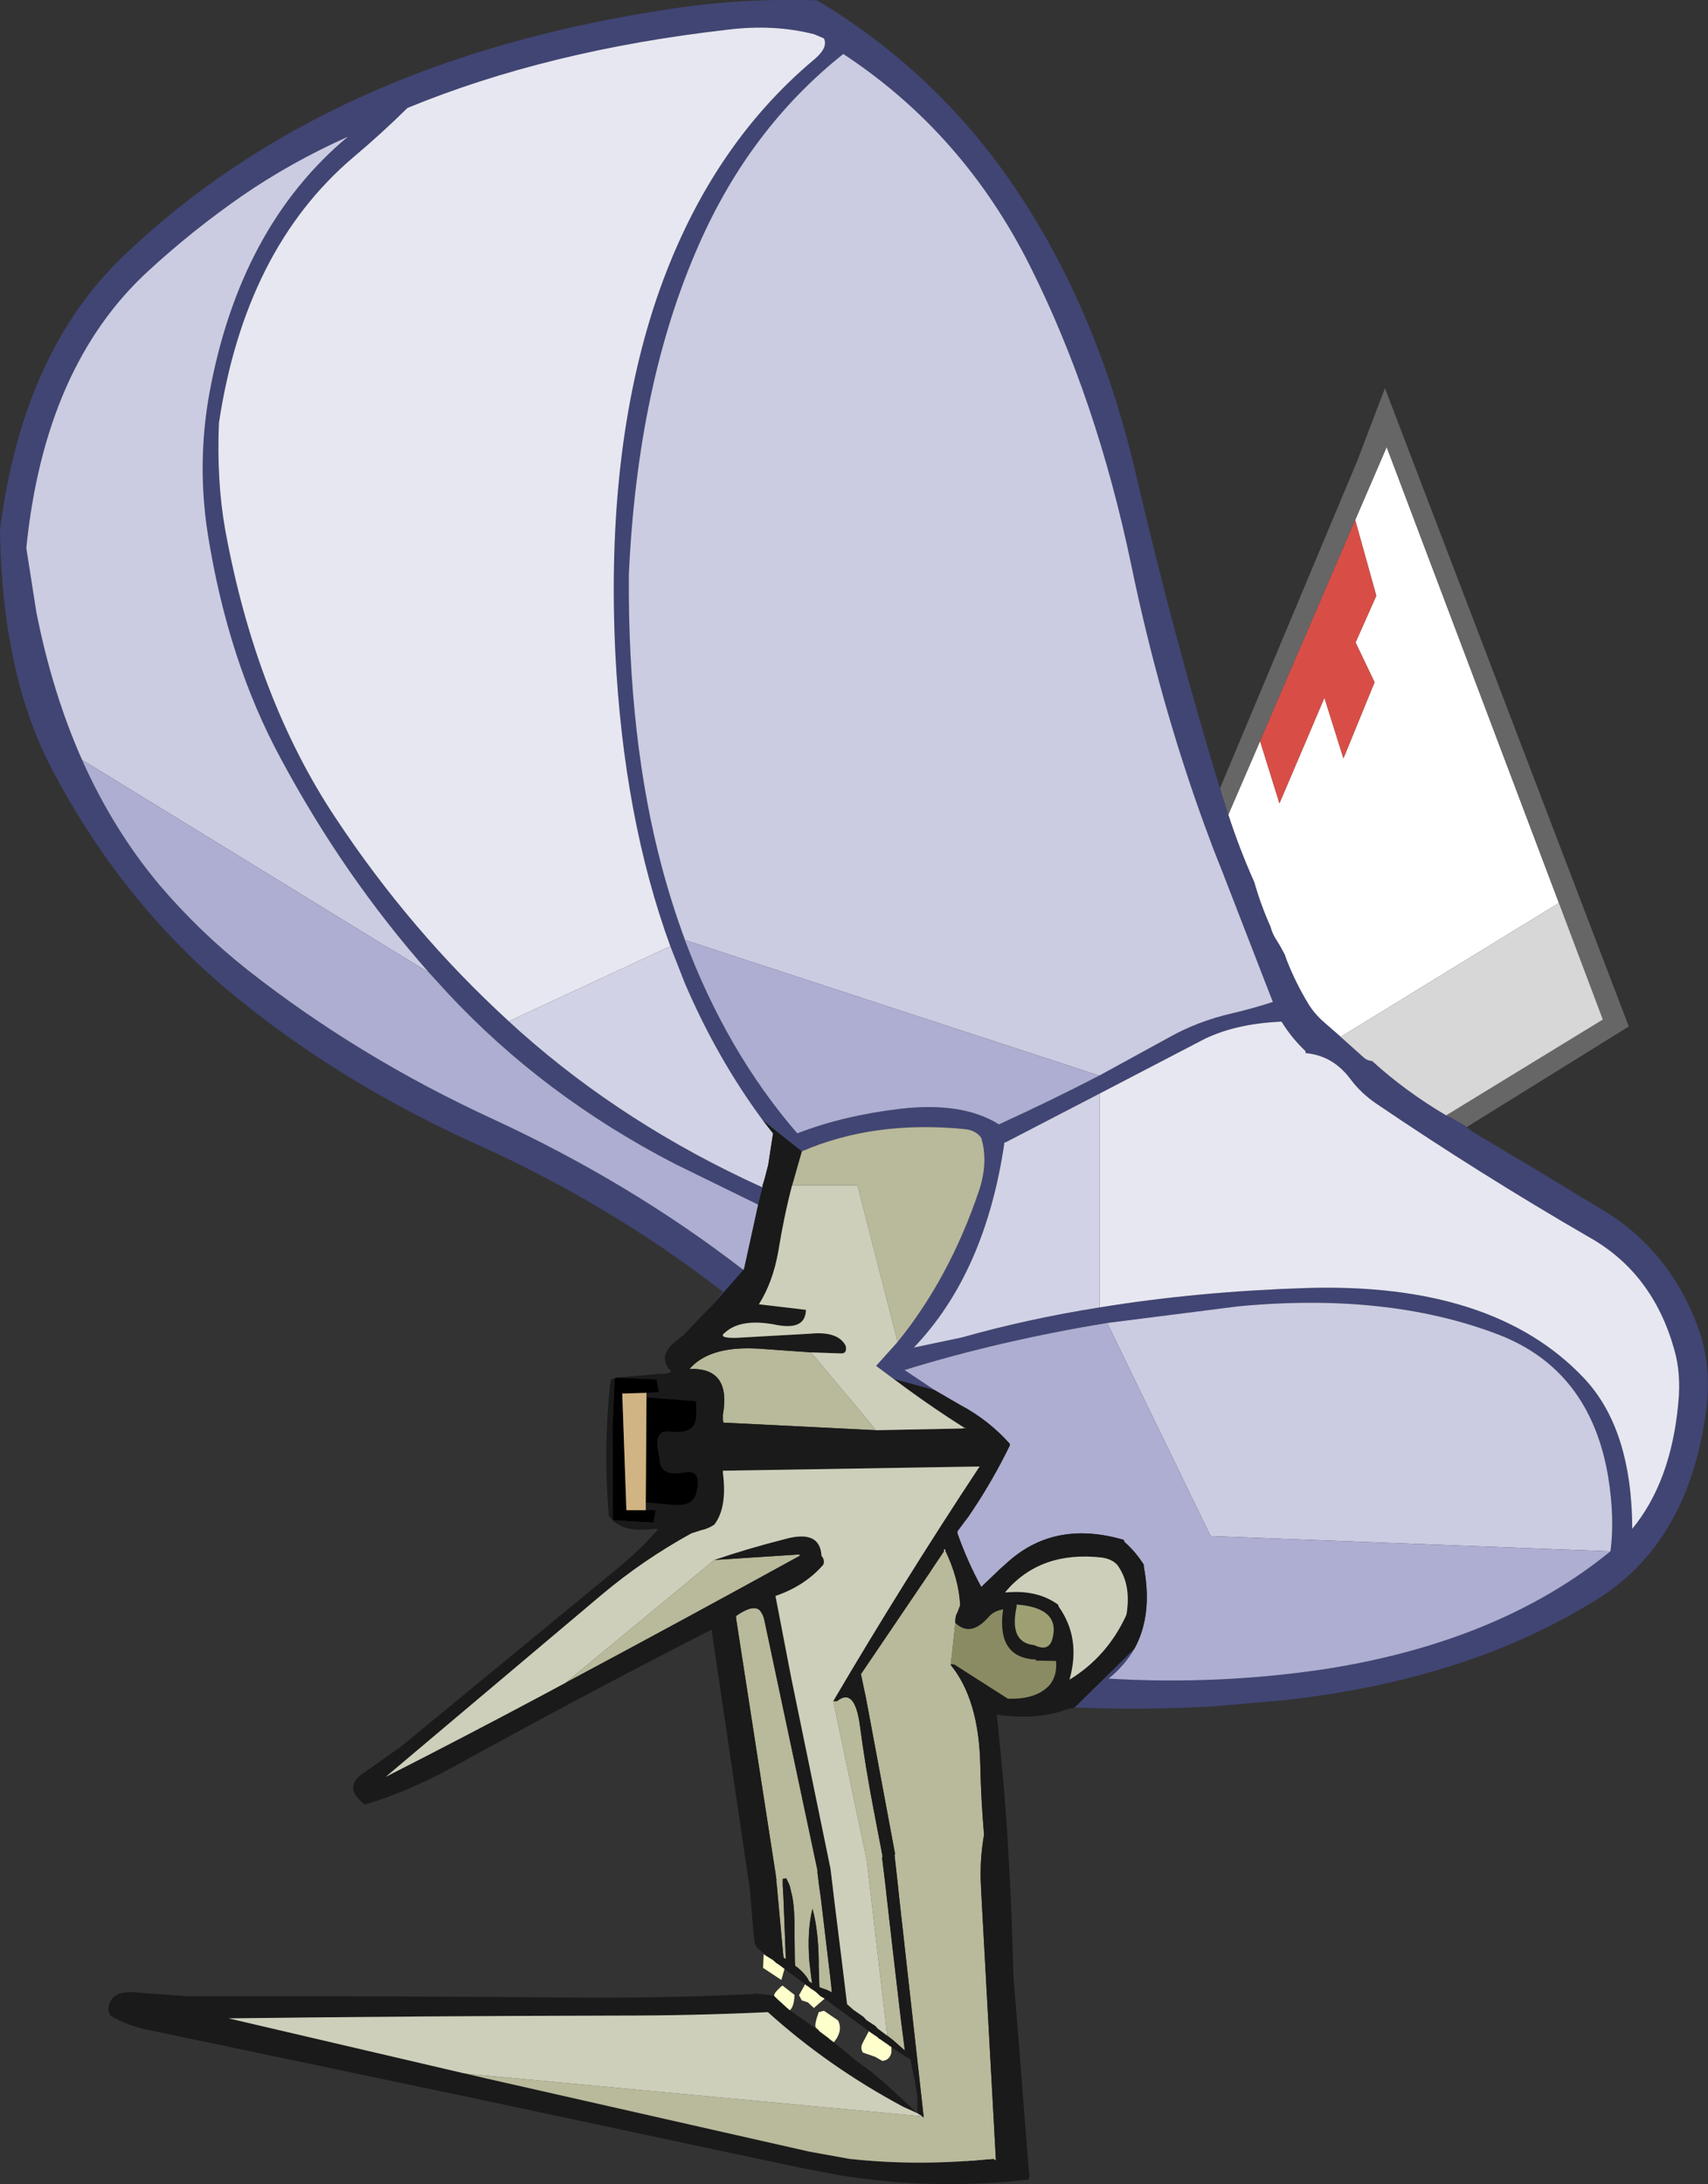
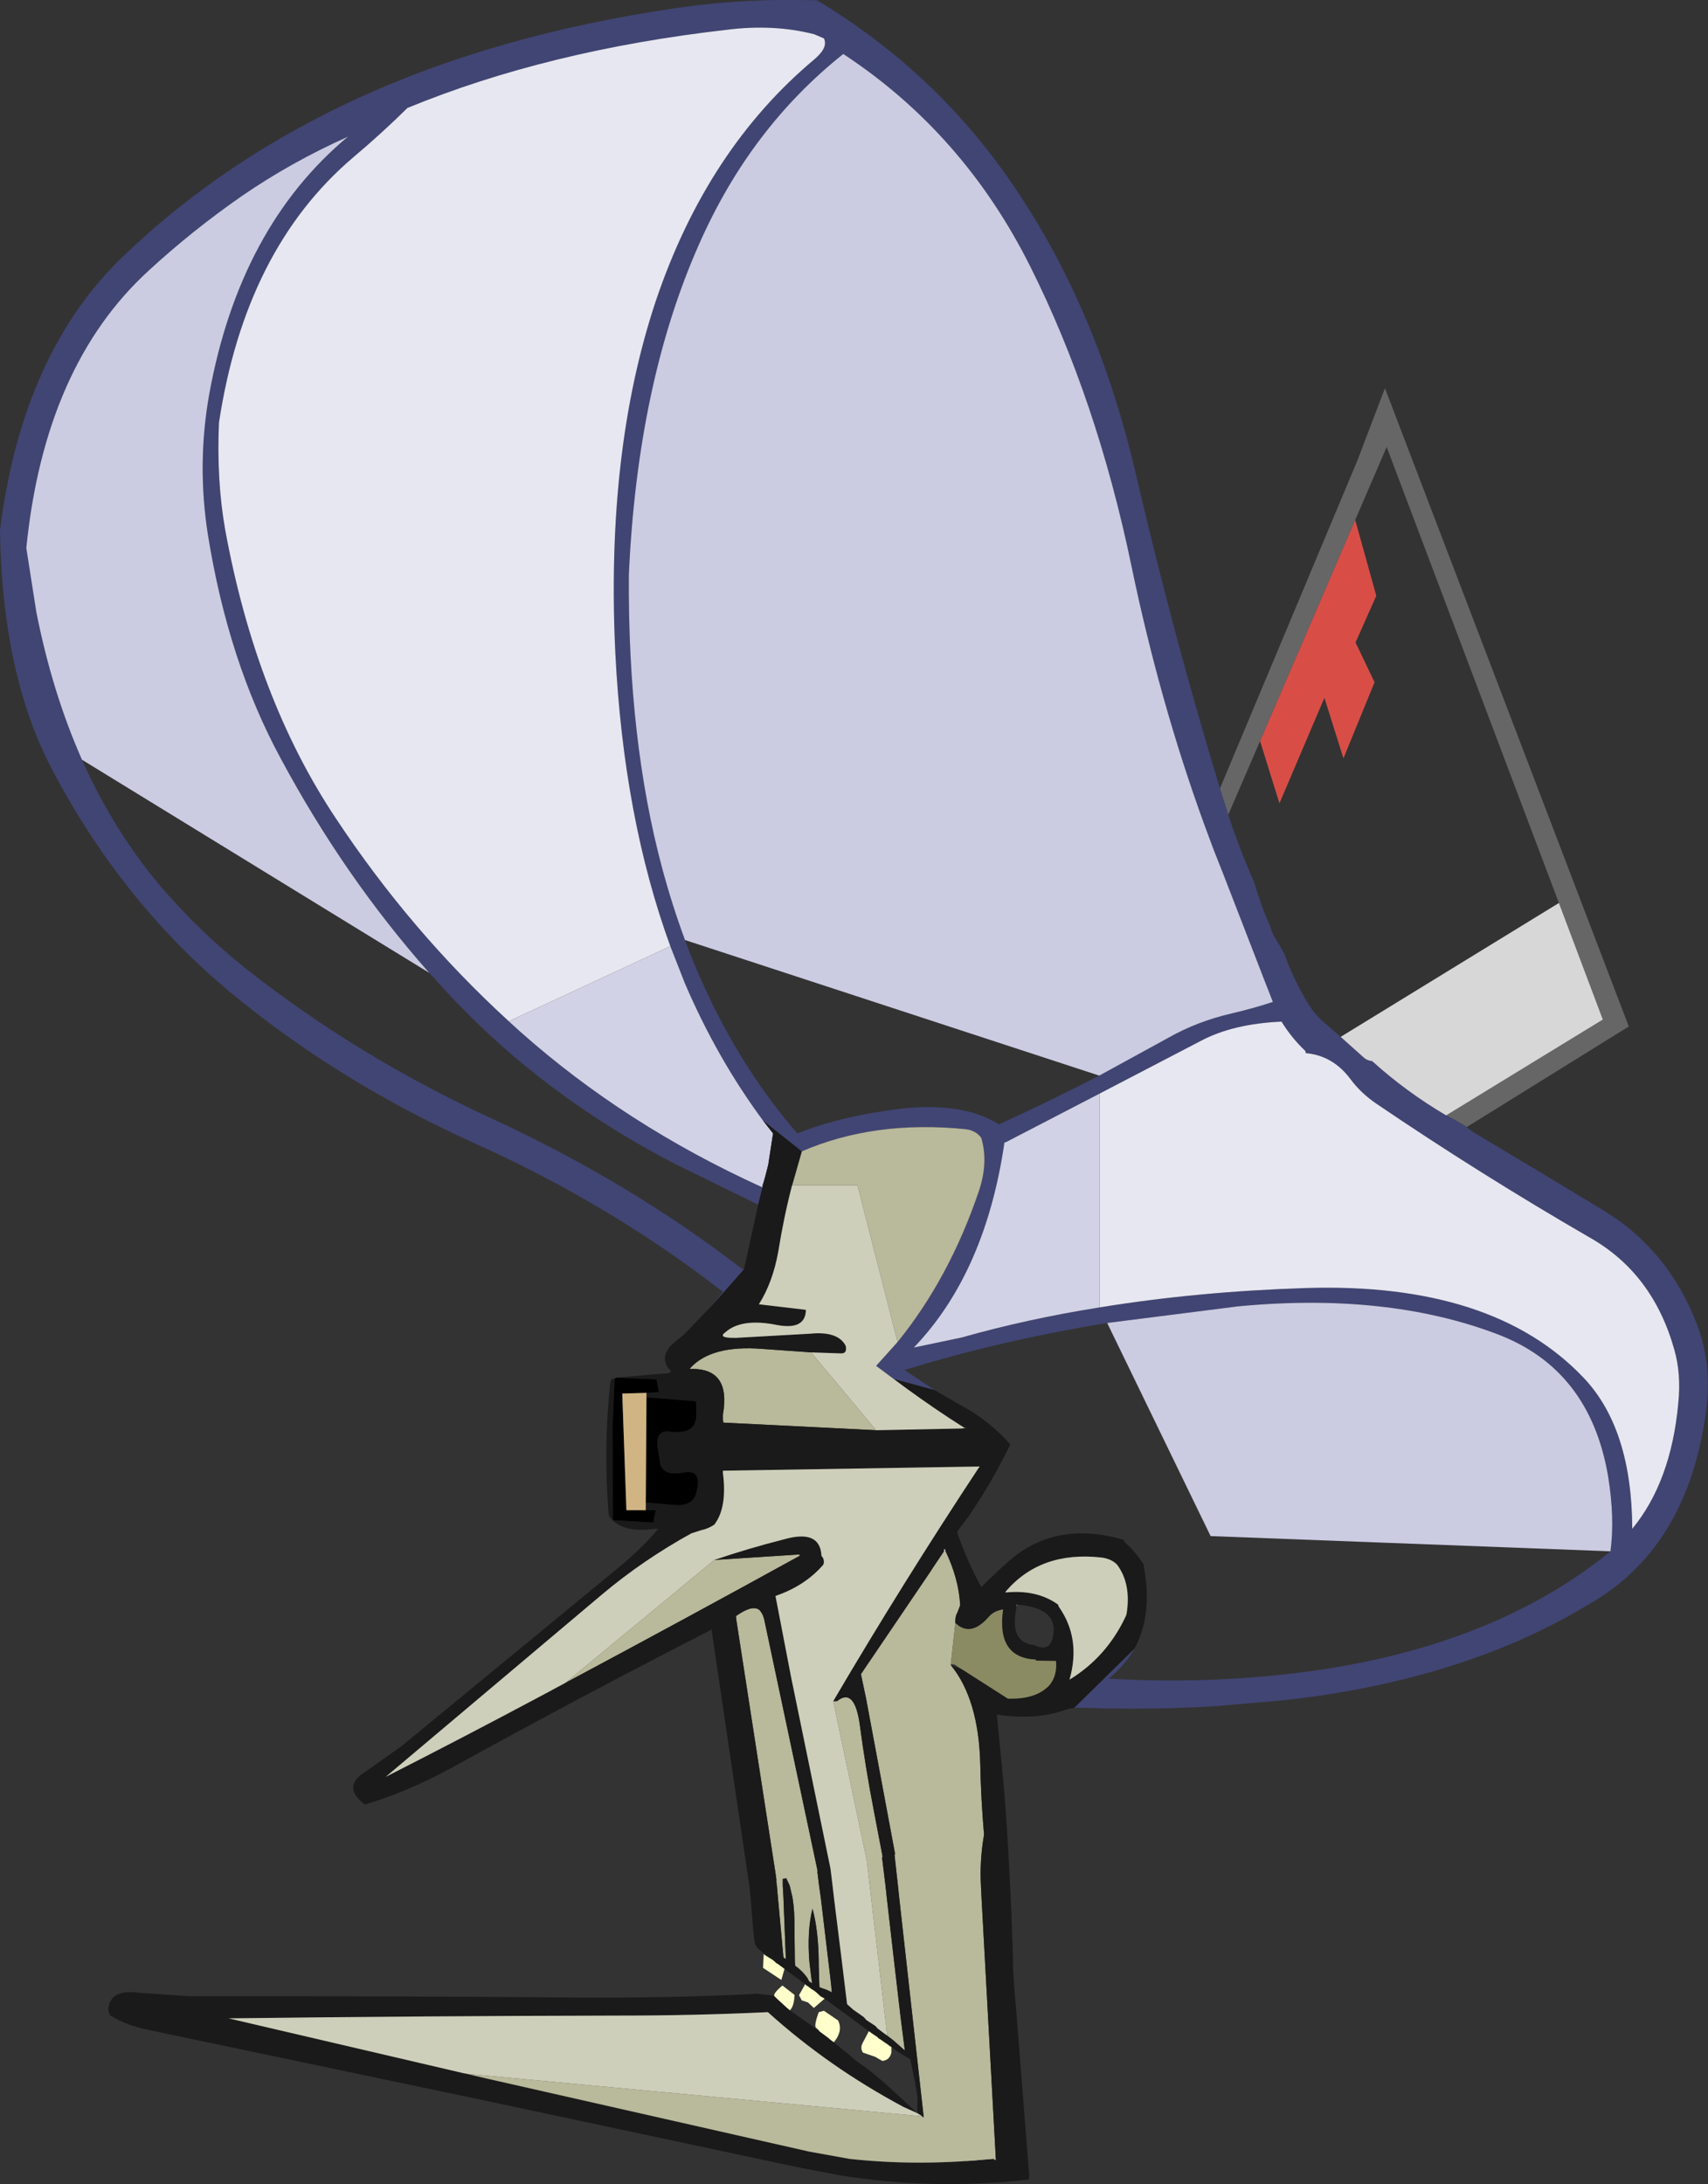
<svg xmlns="http://www.w3.org/2000/svg" height="315.65px" width="246.9px">
  <rect width="100%" height="100%" fill="#333333" stroke="none" />
  <g transform="matrix(1.0, 0.0, 0.0, 1.0, 123.4, 153.9)">
-     <path d="M54.15 -36.15 L58.75 -46.8 61.55 -37.8 68.05 -53.05 70.8 -44.3 75.3 -55.3 72.55 -61.05 75.55 -67.8 72.5 -78.75 77.05 -89.3 101.95 -23.4 70.4 -4.05 68.05 -6.1 Q66.7 -7.25 65.75 -8.75 63.9 -11.8 62.6 -15.1 L62.3 -15.95 61.65 -17.15 61.1 -18.05 Q60.5 -18.95 60.25 -19.95 59.2 -22.3 58.4 -24.75 L57.9 -26.4 Q55.8 -31.1 54.15 -36.15 M4.75 141.45 L4.7 141.4 4.45 141.25 4.75 141.45" fill="#ffffff" fill-rule="evenodd" stroke="none" />
    <path d="M52.95 -39.95 L72.8 -87.3 76.8 -97.8 112.05 -5.55 88.6 9.0 88.35 8.8 86.9 7.95 85.65 7.3 108.3 -6.55 101.95 -23.4 77.05 -89.3 72.5 -78.75 58.75 -46.8 54.15 -36.15 53.25 -38.95 52.95 -39.95" fill="#666666" fill-rule="evenodd" stroke="none" />
    <path d="M58.75 -46.8 L72.5 -78.75 75.55 -67.8 72.55 -61.05 75.3 -55.3 70.8 -44.3 68.05 -53.05 61.55 -37.8 58.75 -46.8" fill="#d84e47" fill-rule="evenodd" stroke="none" />
    <path d="M88.6 9.0 L89.25 9.5 90.45 10.25 Q99.45 15.6 108.25 20.95 117.75 26.65 121.9 37.5 124.15 43.3 123.2 50.2 120.6 69.3 107.05 77.5 L105.95 78.15 Q88.05 88.9 62.45 91.8 L52.05 92.7 51.15 92.75 Q43.65 93.15 36.15 93.0 L32.75 92.9 31.9 92.9 40.6 84.35 Q39.2 86.8 36.85 88.7 53.0 89.65 68.6 87.25 93.55 83.25 109.4 70.3 110.05 65.5 109.05 59.4 106.4 43.95 93.0 38.9 77.05 32.85 55.55 34.9 L36.65 37.3 Q21.1 39.85 7.35 44.1 L11.7 47.0 5.8 45.4 3.25 43.5 6.35 40.05 Q13.85 30.8 18.1 18.25 19.5 14.1 18.45 10.55 17.7 9.5 16.25 9.3 3.0 7.95 -7.5 12.5 L-13.1 8.05 Q-19.75 -0.95 -24.4 -11.8 L-26.5 -17.15 Q-33.25 -35.65 -34.45 -59.5 -35.85 -88.65 -28.6 -110.4 -21.2 -132.35 -5.65 -145.35 -3.65 -147.05 -4.3 -148.35 L-5.7 -148.95 Q-11.55 -150.45 -18.3 -149.6 -44.2 -146.65 -64.5 -138.3 -68.25 -134.6 -72.35 -131.15 -87.95 -117.9 -91.75 -92.8 -92.1 -84.4 -90.85 -77.35 -86.4 -53.0 -74.9 -35.7 -64.05 -19.3 -49.9 -6.35 L-49.85 -6.3 -48.2 -4.8 Q-33.0 8.7 -13.3 17.65 L-13.2 17.65 -13.2 17.4 -13.2 17.35 -13.15 17.3 -12.8 16.2 -13.8 20.2 -25.85 14.3 Q-44.9 4.45 -58.75 -10.45 L-61.35 -13.3 Q-73.65 -27.2 -82.8 -44.25 -90.4 -58.25 -93.35 -76.65 -94.95 -86.85 -93.15 -96.95 -88.75 -121.1 -73.1 -134.15 -81.35 -130.45 -88.4 -125.6 -95.6 -120.6 -101.9 -114.8 -116.95 -101.05 -119.6 -74.7 L-118.15 -65.45 Q-115.85 -53.8 -111.55 -44.1 -107.05 -34.0 -100.35 -26.0 -94.6 -19.25 -87.65 -13.75 -71.5 -1.05 -52.0 7.9 -32.25 17.05 -16.05 29.55 L-15.85 29.55 -20.4 34.7 -18.9 32.8 Q-35.1 20.2 -54.75 11.35 -74.6 2.4 -90.3 -10.65 -105.95 -23.75 -115.95 -42.85 -123.1 -56.5 -123.4 -77.3 -120.15 -103.05 -105.4 -117.05 -90.7 -131.1 -70.9 -140.05 -51.15 -148.95 -26.2 -152.65 -15.95 -154.2 -5.3 -153.85 12.65 -143.1 24.05 -125.65 35.55 -108.25 40.95 -84.75 46.3 -61.8 52.95 -39.95 L53.25 -38.95 54.15 -36.15 Q55.8 -31.1 57.9 -26.4 L58.4 -24.75 Q59.2 -22.3 60.25 -19.95 60.5 -18.95 61.1 -18.05 L61.65 -17.15 62.3 -15.95 62.6 -15.1 Q63.9 -11.8 65.75 -8.75 66.7 -7.25 68.05 -6.1 L70.4 -4.05 73.75 -1.05 Q74.15 -0.7 74.65 -0.6 L74.95 -0.55 Q79.8 3.85 85.65 7.3 L86.9 7.95 88.35 8.8 88.6 9.0 M35.5 1.55 L45.55 -3.95 Q49.7 -6.3 54.7 -7.45 57.9 -8.2 60.6 -9.1 L59.35 -12.3 53.5 -27.4 52.0 -31.2 50.7 -34.7 Q44.25 -52.4 40.15 -72.15 35.15 -96.2 25.5 -115.45 15.85 -134.7 -1.5 -146.1 -14.95 -135.4 -22.35 -118.6 -31.25 -98.55 -32.5 -70.8 -32.65 -47.0 -27.7 -28.5 -26.25 -23.1 -24.4 -18.1 L-24.4 -18.05 Q-18.35 -1.9 -8.15 9.9 -1.6 7.35 6.7 6.35 15.75 5.3 21.0 8.6 28.45 5.2 35.5 1.55 M35.55 35.05 Q49.65 32.75 65.35 32.25 92.4 31.4 105.5 45.2 112.5 52.55 112.55 67.05 118.15 60.25 119.2 48.95 119.65 44.6 118.6 41.05 115.5 30.1 106.4 24.95 90.5 15.75 75.55 5.6 73.35 4.1 71.85 2.1 69.3 -1.35 65.35 -1.7 L65.3 -2.0 Q63.3 -3.9 61.85 -6.25 54.85 -5.95 50.15 -3.45 L35.55 4.15 21.95 11.2 21.8 11.2 Q19.05 30.05 8.7 40.85 L15.6 39.4 Q25.15 36.7 35.55 35.05" fill="#414574" fill-rule="evenodd" stroke="none" />
    <path d="M-24.4 -18.05 L-24.4 -18.1 Q-26.25 -23.1 -27.7 -28.5 -32.65 -47.0 -32.5 -70.8 -31.25 -98.55 -22.35 -118.6 -14.95 -135.4 -1.5 -146.1 15.85 -134.7 25.5 -115.45 35.15 -96.2 40.15 -72.15 44.25 -52.4 50.7 -34.7 L52.0 -31.2 53.5 -27.4 59.35 -12.3 60.6 -9.1 Q57.9 -8.2 54.7 -7.45 49.7 -6.3 45.55 -3.95 L35.5 1.55 -24.4 -18.05 M36.65 37.3 L55.55 34.9 Q77.05 32.85 93.0 38.9 106.4 43.95 109.05 59.4 110.05 65.5 109.4 70.3 L51.6 68.1 36.65 37.3 M-111.55 -44.1 Q-115.85 -53.8 -118.15 -65.45 L-119.6 -74.7 Q-116.95 -101.05 -101.9 -114.8 -95.6 -120.6 -88.4 -125.6 -81.35 -130.45 -73.1 -134.15 -88.75 -121.1 -93.15 -96.95 -94.95 -86.85 -93.35 -76.65 -90.4 -58.25 -82.8 -44.25 -73.65 -27.2 -61.35 -13.3 L-111.55 -44.1" fill="#cbcbe2" fill-rule="evenodd" stroke="none" />
    <path d="M35.55 4.15 L50.15 -3.45 Q54.85 -5.95 61.85 -6.25 63.3 -3.9 65.3 -2.0 L65.35 -1.7 Q69.3 -1.35 71.85 2.1 73.35 4.1 75.55 5.6 90.5 15.75 106.4 24.95 115.5 30.1 118.6 41.05 119.65 44.6 119.2 48.95 118.15 60.25 112.55 67.05 112.5 52.55 105.5 45.2 92.4 31.4 65.35 32.25 49.65 32.75 35.55 35.05 L35.55 4.15 M-49.85 -6.3 L-49.9 -6.35 Q-64.05 -19.3 -74.9 -35.7 -86.4 -53.0 -90.85 -77.35 -92.1 -84.4 -91.75 -92.8 -87.95 -117.9 -72.35 -131.15 -68.25 -134.6 -64.5 -138.3 -44.2 -146.65 -18.3 -149.6 -11.55 -150.45 -5.7 -148.95 L-4.3 -148.35 Q-3.65 -147.05 -5.65 -145.35 -21.2 -132.35 -28.6 -110.4 -35.85 -88.65 -34.45 -59.5 -33.25 -35.65 -26.5 -17.15 L-49.85 -6.3" fill="#e7e7f1" fill-rule="evenodd" stroke="none" />
    <path d="M101.95 -23.4 L108.3 -6.55 85.65 7.3 Q79.8 3.85 74.95 -0.55 L74.65 -0.6 Q74.15 -0.7 73.75 -1.05 L70.4 -4.05 101.95 -23.4" fill="#d7d7d7" fill-rule="evenodd" stroke="none" />
-     <path d="M35.5 1.55 Q28.45 5.2 21.0 8.6 15.75 5.3 6.7 6.35 -1.6 7.35 -8.15 9.9 -18.35 -1.9 -24.4 -18.05 L35.5 1.55 M109.4 70.3 Q93.55 83.25 68.6 87.25 53.0 89.65 36.85 88.7 39.2 86.8 40.6 84.35 43.25 79.5 41.95 72.55 L41.95 72.25 Q40.75 70.35 39.15 68.95 L39.05 68.65 Q29.2 65.75 22.4 71.75 L21.0 73.0 20.75 73.25 18.45 75.45 Q16.45 71.8 15.0 67.7 L15.0 67.6 15.0 67.4 16.65 65.2 17.15 64.45 Q20.1 60.05 22.55 55.05 L22.6 54.8 Q19.55 51.35 15.4 49.15 L11.7 47.0 7.35 44.1 Q21.1 39.85 36.65 37.3 L51.6 68.1 109.4 70.3 M-13.8 20.2 L-15.85 29.55 -16.05 29.55 Q-32.25 17.05 -52.0 7.9 -71.5 -1.05 -87.65 -13.75 -94.6 -19.25 -100.35 -26.0 -107.05 -34.0 -111.55 -44.1 L-61.35 -13.3 -58.75 -10.45 Q-44.9 4.45 -25.85 14.3 L-13.8 20.2" fill="#adaed1" fill-rule="evenodd" stroke="none" />
    <path d="M35.55 35.05 Q25.15 36.7 15.6 39.4 L8.7 40.85 Q19.05 30.05 21.8 11.2 L21.95 11.2 35.55 4.15 35.55 35.05 M-13.1 8.05 L-11.65 9.9 -12.35 14.45 -12.8 16.2 -13.15 17.3 -13.2 17.35 -13.3 17.65 Q-33.0 8.7 -48.2 -4.8 L-49.85 -6.3 -26.5 -17.15 -24.4 -11.8 Q-19.75 -0.95 -13.1 8.05" fill="#d2d2e6" fill-rule="evenodd" stroke="none" />
    <path d="M20.7 160.8 L18.6 160.8 16.95 159.1 Q13.65 155.45 10.15 152.35 L10.0 150.95 6.6 120.5 6.4 118.6 5.9 114.1 6.0 114.1 1.8 91.6 1.05 88.05 11.15 73.15 11.4 72.75 13.05 70.3 13.2 70.2 13.25 70.2 Q15.2 74.25 15.4 78.1 L15.0 79.15 Q14.65 79.7 14.7 80.65 L14.05 86.6 14.05 86.75 Q18.05 91.65 18.3 100.95 18.4 106.1 18.85 111.25 18.2 115.0 18.4 118.6 L18.5 120.65 20.7 160.8 M-7.5 12.5 Q3.0 7.95 16.25 9.3 17.7 9.5 18.45 10.55 19.5 14.1 18.1 18.25 13.85 30.8 6.35 40.05 L0.55 17.4 -8.9 17.4 -7.5 12.5 M-41.65 89.3 L-20.15 71.55 -7.8 70.75 -7.8 70.95 Q-24.6 80.2 -41.65 89.3 M4.85 140.3 L1.9 115.0 -2.95 91.95 -2.4 91.95 Q0.15 89.9 0.9 95.45 1.7 101.5 2.9 107.7 L4.2 114.5 4.1 114.5 4.6 118.6 4.8 120.45 5.85 129.6 6.8 137.75 7.4 142.45 7.35 142.4 5.7 140.95 4.85 140.3 M3.25 52.8 L-18.85 51.7 -18.9 51.25 -18.9 50.55 Q-17.7 43.75 -23.65 43.95 L-23.65 43.85 Q-20.6 40.45 -13.15 41.05 L-6.15 41.55 3.25 52.8 M-13.6 78.8 Q-13.15 79.3 -12.95 80.05 L-5.2 116.55 -5.25 116.55 -5.0 118.6 -4.75 120.35 -3.65 129.6 -3.3 132.5 -3.15 134.05 Q-3.75 133.7 -4.4 133.5 L-4.95 133.3 -5.05 130.2 -5.05 129.6 Q-5.1 125.05 -5.95 121.95 -6.75 125.15 -6.4 129.6 L-6.15 131.7 -6.0 132.75 -6.45 132.45 -6.7 131.95 Q-7.45 130.9 -8.45 130.2 L-8.5 129.6 -8.55 125.45 Q-8.5 122.35 -8.85 120.3 L-9.25 118.6 -9.75 117.55 -10.25 117.65 -10.25 118.6 -10.15 120.3 -9.8 129.25 -10.15 129.0 -10.95 120.3 -11.1 118.6 -11.2 117.9 -11.15 117.9 -11.3 116.8 -17.0 79.95 -17.0 79.65 Q-14.6 77.95 -13.6 78.8 M-7.9 131.6 L-7.9 131.75 -7.95 131.7 -7.9 131.6" fill="#b9b99b" fill-rule="evenodd" stroke="none" />
-     <path d="M31.9 92.9 L30.75 93.15 Q26.5 94.75 20.7 93.9 L21.4 101.05 Q22.2 108.9 22.8 122.4 L23.05 129.6 Q22.95 130.35 23.4 135.55 L23.55 137.3 25.4 160.8 20.7 160.8 18.5 120.65 18.4 118.6 Q18.2 115.0 18.85 111.25 18.4 106.1 18.3 100.95 18.05 91.65 14.05 86.75 L14.05 86.6 14.55 86.65 22.3 91.6 22.6 91.6 Q26.45 91.65 28.3 89.65 29.45 88.25 29.25 86.15 L26.35 86.1 26.35 85.95 Q20.6 85.7 21.6 78.7 20.3 78.9 19.55 79.75 16.9 82.8 14.7 80.65 14.65 79.7 15.0 79.15 L15.4 78.1 Q15.2 74.25 13.25 70.2 L13.25 70.15 13.1 69.95 13.05 70.3 11.4 72.75 11.15 73.15 1.05 88.05 1.8 91.6 6.0 114.1 5.9 114.1 6.4 118.6 6.6 120.5 10.0 150.95 10.15 152.35 9.2 151.5 9.2 149.0 8.8 146.6 8.65 146.0 8.2 143.7 Q7.25 143.2 6.0 142.35 L5.45 141.95 5.25 141.8 5.1 141.7 4.75 141.45 4.45 141.25 3.8 140.8 3.5 140.55 2.6 139.95 2.4 139.8 2.2 139.65 -4.2 134.95 Q-4.55 134.7 -4.8 134.6 L-5.45 134.0 -5.65 133.85 Q-5.9 133.65 -6.05 133.6 L-6.25 133.45 -6.7 133.1 -6.9 132.95 -7.0 132.85 -8.1 132.05 -10.0 130.65 -10.6 130.2 -10.8 130.05 -11.1 129.85 -11.2 129.8 -11.35 129.65 -11.7 129.35 -12.2 129.05 -13.9 127.65 -13.7 127.75 -13.9 127.65 -13.95 127.6 -14.15 127.25 -14.3 126.95 -14.5 125.25 -14.9 120.4 -15.05 118.75 -15.35 116.8 -20.5 81.9 -20.5 81.6 Q-37.15 90.1 -53.4 99.0 L-58.05 101.55 Q-64.45 105.05 -70.65 106.9 L-71.05 106.6 -71.5 106.15 Q-73.6 104.0 -70.5 102.1 L-65.35 98.45 -33.8 72.5 Q-30.25 69.5 -28.25 67.05 L-28.75 67.05 Q-33.5 67.7 -35.25 65.35 L-35.4 65.1 Q-36.2 55.6 -35.2 46.05 L-35.05 45.45 -34.55 45.3 -34.85 52.25 -34.8 65.8 -28.95 66.15 -28.6 64.35 -30.05 64.35 -30.05 63.25 -26.55 63.55 Q-23.2 64.0 -22.75 61.85 -21.8 58.4 -24.55 58.9 -28.0 59.55 -28.05 57.0 L-28.2 56.1 Q-28.95 52.65 -26.55 53.0 -22.7 53.5 -22.75 50.55 L-22.75 49.3 -22.8 48.6 -29.95 48.05 -29.95 47.4 -28.15 47.3 -28.5 45.45 -34.25 45.2 -28.05 44.65 Q-25.65 44.65 -26.8 43.85 -28.2 41.8 -25.55 39.8 L-24.55 39.0 -21.1 35.4 -20.4 34.7 -15.85 29.55 -13.8 20.2 -12.8 16.2 -12.35 14.45 -11.65 9.9 -13.1 8.05 -7.5 12.5 -8.9 17.4 Q-10.1 22.0 -10.9 27.0 -11.7 31.45 -13.7 34.6 L-6.9 35.4 Q-6.95 38.35 -11.05 37.6 -16.2 36.55 -18.55 38.65 -19.75 39.5 -17.0 39.45 L-6.3 38.85 Q-2.25 38.45 -1.15 40.6 -0.9 41.7 -1.8 41.7 L-6.15 41.55 -13.15 41.05 Q-20.6 40.45 -23.65 43.85 L-23.65 43.95 Q-17.7 43.75 -18.9 50.55 L-18.9 51.25 -18.85 51.7 3.25 52.8 15.6 52.55 16.0 52.5 16.25 52.5 16.0 52.45 13.75 51.0 Q9.65 48.3 5.8 45.4 L11.7 47.0 15.4 49.15 Q19.55 51.35 22.6 54.8 L22.55 55.05 Q20.1 60.05 17.15 64.45 L16.65 65.2 15.0 67.4 15.0 67.6 15.0 67.7 Q16.45 71.8 18.45 75.45 L20.75 73.25 21.0 73.0 22.4 71.75 Q29.2 65.75 39.05 68.65 L39.15 68.95 Q40.75 70.35 41.95 72.25 L41.95 72.55 Q43.25 79.5 40.6 84.35 L31.9 92.9 M38.1 72.25 Q37.3 71.4 35.85 71.2 27.0 70.2 21.95 76.15 L21.95 76.25 Q26.5 75.8 29.55 78.0 L29.65 78.3 Q32.9 82.9 31.2 88.85 36.6 85.55 39.35 79.65 L39.45 79.35 Q40.15 75.05 38.1 72.25 M17.85 58.05 L-18.9 58.65 -18.9 58.95 Q-18.25 64.0 -20.15 66.45 -21.05 67.05 -22.05 67.25 L-23.45 67.7 Q-30.45 71.55 -36.45 76.6 L-67.65 102.9 Q-56.25 97.1 -45.1 91.15 L-41.65 89.3 Q-24.6 80.2 -7.8 70.95 L-7.8 70.75 -20.15 71.55 Q-15.15 69.85 -10.0 68.55 -4.85 67.1 -4.65 70.95 L-4.4 71.3 Q-4.2 71.9 -4.4 72.25 -7.05 75.3 -11.3 76.75 L-9.05 88.45 -3.35 116.15 -3.05 118.6 -2.85 120.35 -1.7 129.6 -0.95 135.75 -0.05 136.55 1.45 137.6 1.85 138.05 3.15 138.9 3.45 139.25 4.85 140.3 5.7 140.95 7.35 142.4 7.4 142.45 6.8 137.75 5.85 129.6 4.8 120.45 4.6 118.6 4.1 114.5 4.2 114.5 2.9 107.7 Q1.7 101.5 0.9 95.45 0.15 89.9 -2.4 91.95 L-2.95 91.95 Q7.1 74.85 18.1 58.2 L18.2 58.05 17.85 58.05 M23.6 78.0 L23.55 78.0 23.55 78.35 Q22.45 83.5 26.1 83.85 28.15 84.85 28.7 83.05 30.0 78.5 23.6 78.0 M-13.6 78.8 Q-14.6 77.95 -17.0 79.65 L-17.0 79.95 -11.3 116.8 -11.15 117.9 -11.2 117.9 -11.1 118.6 -10.95 120.3 -10.15 129.0 -9.8 129.25 -10.15 120.3 -10.25 118.6 -10.25 117.65 -9.75 117.55 -9.25 118.6 -8.85 120.3 Q-8.5 122.35 -8.55 125.45 L-8.5 129.6 -8.45 130.2 Q-7.45 130.9 -6.7 131.95 L-6.45 132.45 -6.0 132.75 -6.15 131.7 -6.4 129.6 Q-6.75 125.15 -5.95 121.95 -5.1 125.05 -5.05 129.6 L-5.05 130.2 -4.95 133.3 -4.4 133.5 Q-3.75 133.7 -3.15 134.05 L-3.3 132.5 -3.65 129.6 -4.75 120.35 -5.0 118.6 -5.25 116.55 -5.2 116.55 -12.95 80.05 Q-13.15 79.3 -13.6 78.8 M-7.9 131.6 L-7.95 131.7 -7.9 131.75 -7.9 131.6 M-10.85 128.6 L-10.75 128.65 -10.8 128.6 -10.85 128.6 M-0.85 136.75 L-0.8 136.75 -0.85 136.7 -0.85 136.75" fill="#1a1a1a" fill-rule="evenodd" stroke="none" />
+     <path d="M31.9 92.9 L30.75 93.15 Q26.5 94.75 20.7 93.9 L21.4 101.05 Q22.2 108.9 22.8 122.4 L23.05 129.6 Q22.95 130.35 23.4 135.55 L23.55 137.3 25.4 160.8 20.7 160.8 18.5 120.65 18.4 118.6 Q18.2 115.0 18.85 111.25 18.4 106.1 18.3 100.95 18.05 91.65 14.05 86.75 Q26.45 91.65 28.3 89.65 29.45 88.25 29.25 86.15 L26.35 86.1 26.35 85.95 Q20.6 85.7 21.6 78.7 20.3 78.9 19.55 79.75 16.9 82.8 14.7 80.65 14.65 79.7 15.0 79.15 L15.4 78.1 Q15.2 74.25 13.25 70.2 L13.25 70.15 13.1 69.95 13.05 70.3 11.4 72.75 11.15 73.15 1.05 88.05 1.8 91.6 6.0 114.1 5.9 114.1 6.4 118.6 6.6 120.5 10.0 150.95 10.15 152.35 9.2 151.5 9.2 149.0 8.8 146.6 8.65 146.0 8.2 143.7 Q7.25 143.2 6.0 142.35 L5.45 141.95 5.25 141.8 5.1 141.7 4.75 141.45 4.45 141.25 3.8 140.8 3.5 140.55 2.6 139.95 2.4 139.8 2.2 139.65 -4.2 134.95 Q-4.55 134.7 -4.8 134.6 L-5.45 134.0 -5.65 133.85 Q-5.9 133.65 -6.05 133.6 L-6.25 133.45 -6.7 133.1 -6.9 132.95 -7.0 132.85 -8.1 132.05 -10.0 130.65 -10.6 130.2 -10.8 130.05 -11.1 129.85 -11.2 129.8 -11.35 129.65 -11.7 129.35 -12.2 129.05 -13.9 127.65 -13.7 127.75 -13.9 127.65 -13.95 127.6 -14.15 127.25 -14.3 126.95 -14.5 125.25 -14.9 120.4 -15.05 118.75 -15.35 116.8 -20.5 81.9 -20.5 81.6 Q-37.15 90.1 -53.4 99.0 L-58.05 101.55 Q-64.45 105.05 -70.65 106.9 L-71.05 106.6 -71.5 106.15 Q-73.6 104.0 -70.5 102.1 L-65.35 98.45 -33.8 72.5 Q-30.25 69.5 -28.25 67.05 L-28.75 67.05 Q-33.5 67.7 -35.25 65.35 L-35.4 65.1 Q-36.2 55.6 -35.2 46.05 L-35.05 45.45 -34.55 45.3 -34.85 52.25 -34.8 65.8 -28.95 66.15 -28.6 64.35 -30.05 64.35 -30.05 63.25 -26.55 63.55 Q-23.2 64.0 -22.75 61.85 -21.8 58.4 -24.55 58.9 -28.0 59.55 -28.05 57.0 L-28.2 56.1 Q-28.95 52.65 -26.55 53.0 -22.7 53.5 -22.75 50.55 L-22.75 49.3 -22.8 48.6 -29.95 48.05 -29.95 47.4 -28.15 47.3 -28.5 45.45 -34.25 45.2 -28.05 44.65 Q-25.65 44.65 -26.8 43.85 -28.2 41.8 -25.55 39.8 L-24.55 39.0 -21.1 35.4 -20.4 34.7 -15.85 29.55 -13.8 20.2 -12.8 16.2 -12.35 14.45 -11.65 9.9 -13.1 8.05 -7.5 12.5 -8.9 17.4 Q-10.1 22.0 -10.9 27.0 -11.7 31.45 -13.7 34.6 L-6.9 35.4 Q-6.95 38.35 -11.05 37.6 -16.2 36.55 -18.55 38.65 -19.75 39.5 -17.0 39.45 L-6.3 38.85 Q-2.25 38.45 -1.15 40.6 -0.9 41.7 -1.8 41.7 L-6.15 41.55 -13.15 41.05 Q-20.6 40.45 -23.65 43.85 L-23.65 43.95 Q-17.7 43.75 -18.9 50.55 L-18.9 51.25 -18.85 51.7 3.25 52.8 15.6 52.55 16.0 52.5 16.25 52.5 16.0 52.45 13.75 51.0 Q9.65 48.3 5.8 45.4 L11.7 47.0 15.4 49.15 Q19.55 51.35 22.6 54.8 L22.55 55.05 Q20.1 60.05 17.15 64.45 L16.65 65.2 15.0 67.4 15.0 67.6 15.0 67.7 Q16.45 71.8 18.45 75.45 L20.75 73.25 21.0 73.0 22.4 71.75 Q29.2 65.75 39.05 68.65 L39.15 68.95 Q40.75 70.35 41.95 72.25 L41.95 72.55 Q43.25 79.5 40.6 84.35 L31.9 92.9 M38.1 72.25 Q37.3 71.4 35.85 71.2 27.0 70.2 21.95 76.15 L21.95 76.25 Q26.5 75.8 29.55 78.0 L29.65 78.3 Q32.9 82.9 31.2 88.85 36.6 85.55 39.35 79.65 L39.45 79.35 Q40.15 75.05 38.1 72.25 M17.85 58.05 L-18.9 58.65 -18.9 58.95 Q-18.25 64.0 -20.15 66.45 -21.05 67.05 -22.05 67.25 L-23.45 67.7 Q-30.45 71.55 -36.45 76.6 L-67.65 102.9 Q-56.25 97.1 -45.1 91.15 L-41.65 89.3 Q-24.6 80.2 -7.8 70.95 L-7.8 70.75 -20.15 71.55 Q-15.15 69.85 -10.0 68.55 -4.85 67.1 -4.65 70.95 L-4.4 71.3 Q-4.2 71.9 -4.4 72.25 -7.05 75.3 -11.3 76.75 L-9.05 88.45 -3.35 116.15 -3.05 118.6 -2.85 120.35 -1.7 129.6 -0.95 135.75 -0.05 136.55 1.45 137.6 1.85 138.05 3.15 138.9 3.45 139.25 4.85 140.3 5.7 140.95 7.35 142.4 7.4 142.45 6.8 137.75 5.85 129.6 4.8 120.45 4.6 118.6 4.1 114.5 4.2 114.5 2.9 107.7 Q1.7 101.5 0.9 95.45 0.15 89.9 -2.4 91.95 L-2.95 91.95 Q7.1 74.85 18.1 58.2 L18.2 58.05 17.85 58.05 M23.6 78.0 L23.55 78.0 23.55 78.35 Q22.45 83.5 26.1 83.85 28.15 84.85 28.7 83.05 30.0 78.5 23.6 78.0 M-13.6 78.8 Q-14.6 77.95 -17.0 79.65 L-17.0 79.95 -11.3 116.8 -11.15 117.9 -11.2 117.9 -11.1 118.6 -10.95 120.3 -10.15 129.0 -9.8 129.25 -10.15 120.3 -10.25 118.6 -10.25 117.65 -9.75 117.55 -9.25 118.6 -8.85 120.3 Q-8.5 122.35 -8.55 125.45 L-8.5 129.6 -8.45 130.2 Q-7.45 130.9 -6.7 131.95 L-6.45 132.45 -6.0 132.75 -6.15 131.7 -6.4 129.6 Q-6.75 125.15 -5.95 121.95 -5.1 125.05 -5.05 129.6 L-5.05 130.2 -4.95 133.3 -4.4 133.5 Q-3.75 133.7 -3.15 134.05 L-3.3 132.5 -3.65 129.6 -4.75 120.35 -5.0 118.6 -5.25 116.55 -5.2 116.55 -12.95 80.05 Q-13.15 79.3 -13.6 78.8 M-7.9 131.6 L-7.95 131.7 -7.9 131.75 -7.9 131.6 M-10.85 128.6 L-10.75 128.65 -10.8 128.6 -10.85 128.6 M-0.85 136.75 L-0.8 136.75 -0.85 136.7 -0.85 136.75" fill="#1a1a1a" fill-rule="evenodd" stroke="none" />
    <path d="M6.35 40.05 L3.25 43.5 5.8 45.4 Q9.65 48.3 13.75 51.0 L16.0 52.45 16.0 52.5 15.6 52.55 3.25 52.8 -6.15 41.55 -1.8 41.7 Q-0.9 41.7 -1.15 40.6 -2.25 38.45 -6.3 38.85 L-17.0 39.45 Q-19.75 39.5 -18.55 38.65 -16.2 36.55 -11.05 37.6 -6.95 38.35 -6.9 35.4 L-13.7 34.6 Q-11.7 31.45 -10.9 27.0 -10.1 22.0 -8.9 17.4 L0.55 17.4 6.35 40.05 M38.1 72.25 Q40.15 75.05 39.45 79.35 L39.35 79.65 Q36.6 85.55 31.2 88.85 32.9 82.9 29.65 78.3 L29.55 78.0 Q26.5 75.8 21.95 76.25 L21.95 76.15 Q27.0 70.2 35.85 71.2 37.3 71.4 38.1 72.25 M17.85 58.05 L18.1 58.2 Q7.1 74.85 -2.95 91.95 L1.9 115.0 4.85 140.3 3.45 139.25 3.15 138.9 1.85 138.05 1.45 137.6 -0.05 136.55 -0.95 135.75 -1.7 129.6 -2.85 120.35 -3.05 118.6 -3.35 116.15 -9.05 88.45 -11.3 76.75 Q-7.05 75.3 -4.4 72.25 -4.2 71.9 -4.4 71.3 L-4.65 70.95 Q-4.85 67.1 -10.0 68.55 -15.15 69.85 -20.15 71.55 L-41.65 89.3 -45.1 91.15 Q-56.25 97.1 -67.65 102.9 L-36.45 76.6 Q-30.45 71.55 -23.45 67.7 L-22.05 67.25 Q-21.05 67.05 -20.15 66.45 -18.25 64.0 -18.9 58.95 L-18.9 58.65 17.85 58.05 M-0.85 136.75 L-0.85 136.7 -0.8 136.75 -0.85 136.75" fill="#cecfba" fill-rule="evenodd" stroke="none" />
    <path d="M18.1 58.2 L17.85 58.05 18.2 58.05 18.1 58.2 M16.0 52.45 L16.25 52.5 16.0 52.5 16.0 52.45 M13.25 70.2 L13.2 70.2 13.05 70.3 13.1 69.95 13.25 70.15 13.25 70.2 M23.55 78.35 L23.55 78.0 23.6 78.0 23.55 78.35 M-13.3 17.65 L-13.2 17.35 -13.2 17.4 -13.2 17.65 -13.3 17.65" fill="#fefefe" fill-rule="evenodd" stroke="none" />
    <path d="M14.7 80.65 Q16.9 82.8 19.55 79.75 20.3 78.9 21.6 78.7 20.6 85.7 26.35 85.95 L26.35 86.1 29.25 86.15 Q29.45 88.25 28.3 89.65 26.45 91.65 22.6 91.6 L22.3 91.6 14.55 86.65 14.05 86.6 14.7 80.65" fill="#8b8b63" fill-rule="evenodd" stroke="none" />
-     <path d="M23.55 78.35 L23.6 78.0 Q30.0 78.5 28.7 83.05 28.15 84.85 26.1 83.85 22.45 83.5 23.55 78.35" fill="#9ea074" fill-rule="evenodd" stroke="none" />
    <path d="M5.45 141.95 L5.45 142.75 Q5.2 143.85 4.15 143.95 L3.1 143.35 1.35 142.75 Q0.9 142.15 1.3 141.35 L2.2 139.65 2.6 139.95 3.5 140.55 3.5 140.6 3.6 140.7 3.8 140.8 4.45 141.25 4.5 141.3 4.7 141.4 4.75 141.45 5.1 141.7 5.2 141.85 5.25 141.8 5.45 141.95 M-4.2 134.95 L-5.75 136.3 -6.6 135.5 -7.5 135.2 -7.9 134.45 -7.0 132.85 -6.9 132.95 -6.9 133.05 -6.85 133.05 -6.7 133.1 -6.25 133.45 -6.05 133.6 Q-5.9 133.65 -5.65 133.85 L-5.45 134.0 -4.8 134.6 -4.9 134.7 -4.85 134.7 -4.8 134.6 -4.2 134.95 M-10.0 130.65 L-10.45 132.25 -13.1 130.5 -13.0 128.5 -12.75 128.75 -12.75 128.7 -12.7 128.7 -12.65 128.75 -12.65 128.8 -12.6 128.8 -12.35 128.95 -12.2 129.05 -11.7 129.35 -11.35 129.65 -11.25 129.75 -11.25 129.8 -11.2 129.8 -11.1 129.85 -10.8 130.05 -10.6 130.2 -10.0 130.65 M-10.25 135.8 L-10.25 135.75 -10.3 135.75 -10.3 135.7 -10.95 135.15 -11.35 134.7 Q-11.9 134.4 -10.3 133.05 L-8.55 134.4 Q-8.6 136.2 -9.35 136.75 L-9.3 136.55 -9.45 136.45 -9.5 136.4 -10.15 135.9 -10.25 135.8 M-2.8 141.0 L-2.8 140.95 -2.85 140.95 -2.8 141.0 M-5.05 136.9 L-4.3 136.7 -2.25 138.1 Q-1.85 138.9 -2.05 139.75 -2.25 140.5 -2.75 141.1 L-2.8 141.15 -2.8 141.2 -2.9 141.25 -2.95 141.3 -2.9 141.25 -2.95 141.25 -3.05 141.2 -3.05 141.15 -3.4 140.95 -3.65 140.65 -3.7 140.6 -4.05 140.35 -5.0 139.65 -5.0 139.55 -5.45 139.15 Q-5.75 138.85 -5.05 136.9" fill="#ffffcc" fill-rule="evenodd" stroke="none" />
    <path d="M-34.55 45.3 L-34.25 45.2 -28.5 45.45 -28.15 47.3 -29.95 47.4 -33.45 47.5 -32.85 64.35 -30.05 64.35 -28.6 64.35 -28.95 66.15 -34.8 65.8 -34.85 52.25 -34.55 45.3 M-29.95 48.05 L-22.8 48.6 -22.75 49.3 -22.75 50.55 Q-22.7 53.5 -26.55 53.0 -28.95 52.65 -28.2 56.1 L-28.05 57.0 Q-28.0 59.55 -24.55 58.9 -21.8 58.4 -22.75 61.85 -23.2 64.0 -26.55 63.55 L-30.05 63.25 -29.95 48.05" fill="#000000" fill-rule="evenodd" stroke="none" />
    <path d="M-29.95 47.4 L-29.95 48.05 -30.05 63.25 -30.05 64.35 -32.85 64.35 -33.45 47.5 -29.95 47.4" fill="#d1b483" fill-rule="evenodd" stroke="none" />
    <path d="M20.15 158.1 Q22.7 159.45 25.4 160.3 L25.35 160.7 25.3 161.1 25.25 161.1 Q11.65 162.65 -1.9 160.5 L-7.9 159.35 -54.85 149.35 -101.8 139.5 Q-105.1 138.85 -107.5 137.35 L-107.75 136.55 Q-107.55 133.5 -103.25 134.1 L-96.1 134.6 Q-67.6 134.55 -39.05 134.8 -27.75 134.85 -17.1 134.4 L-14.85 134.3 -14.3 134.25 -14.35 134.2 -14.3 134.2 -11.6 134.5 -9.95 136.0 -9.5 136.45 -9.0 136.8 -7.2 138.05 -5.8 139.05 -4.4 140.1 -2.95 141.2 -1.1 142.7 0.45 144.0 1.8 144.95 Q3.85 146.45 9.2 151.5 L7.2 150.6 Q-3.65 144.8 -12.4 136.9 -22.85 137.4 -34.0 137.4 -62.15 137.45 -90.35 137.8 L-56.5 145.7 -56.0 145.8 -53.25 146.45 -6.45 157.05 -0.65 158.1 Q8.85 159.15 19.0 158.2 L20.15 158.1" fill="#1a1a1a" fill-rule="evenodd" stroke="none" />
    <path d="M20.15 158.1 L19.0 158.2 Q8.85 159.15 -0.65 158.1 L-6.45 157.05 -53.25 146.45 -56.0 145.8 9.85 151.95 9.9 152.2 9.85 151.95 10.75 152.55 Q13.6 153.7 16.25 155.55 L18.25 157.05 20.15 158.1" fill="#b9b99b" fill-rule="evenodd" stroke="none" />
    <path d="M-56.0 145.8 L-56.5 145.7 -90.35 137.8 Q-62.15 137.45 -34.0 137.4 -22.85 137.4 -12.4 136.9 -3.65 144.8 7.2 150.6 L9.2 151.5 9.85 151.9 9.85 151.95 -56.0 145.8" fill="#cecfba" fill-rule="evenodd" stroke="none" />
  </g>
</svg>